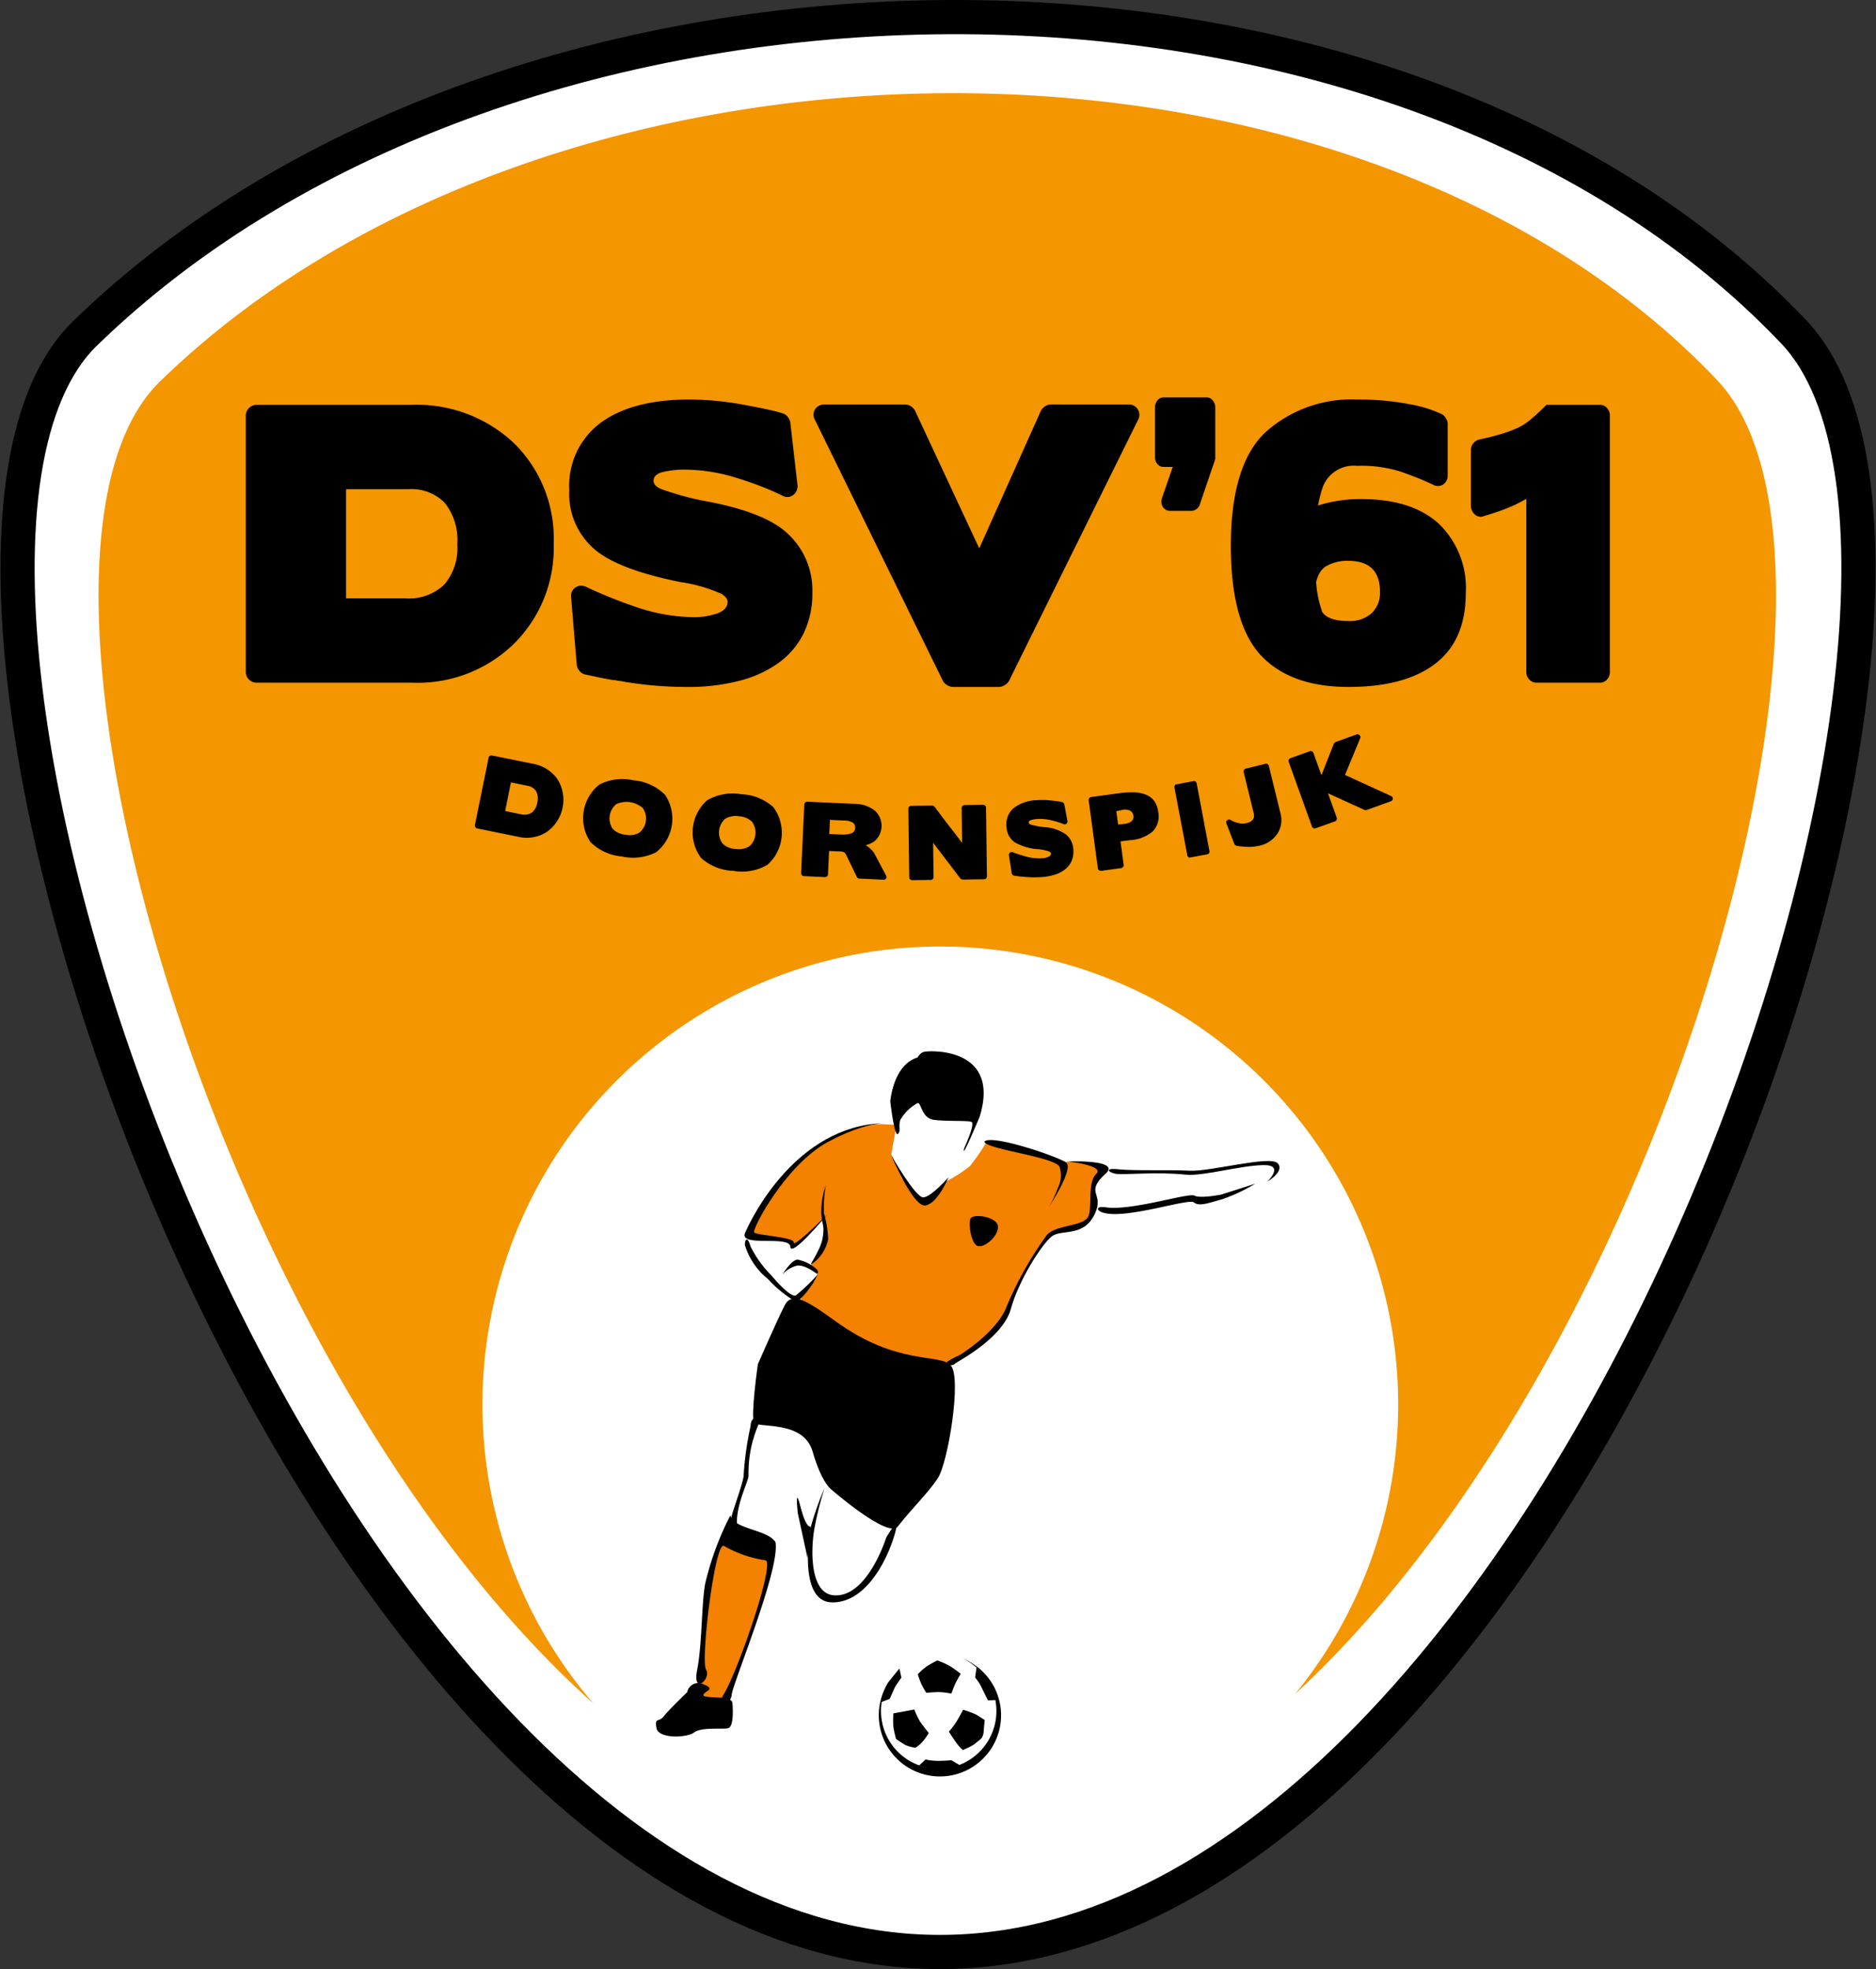
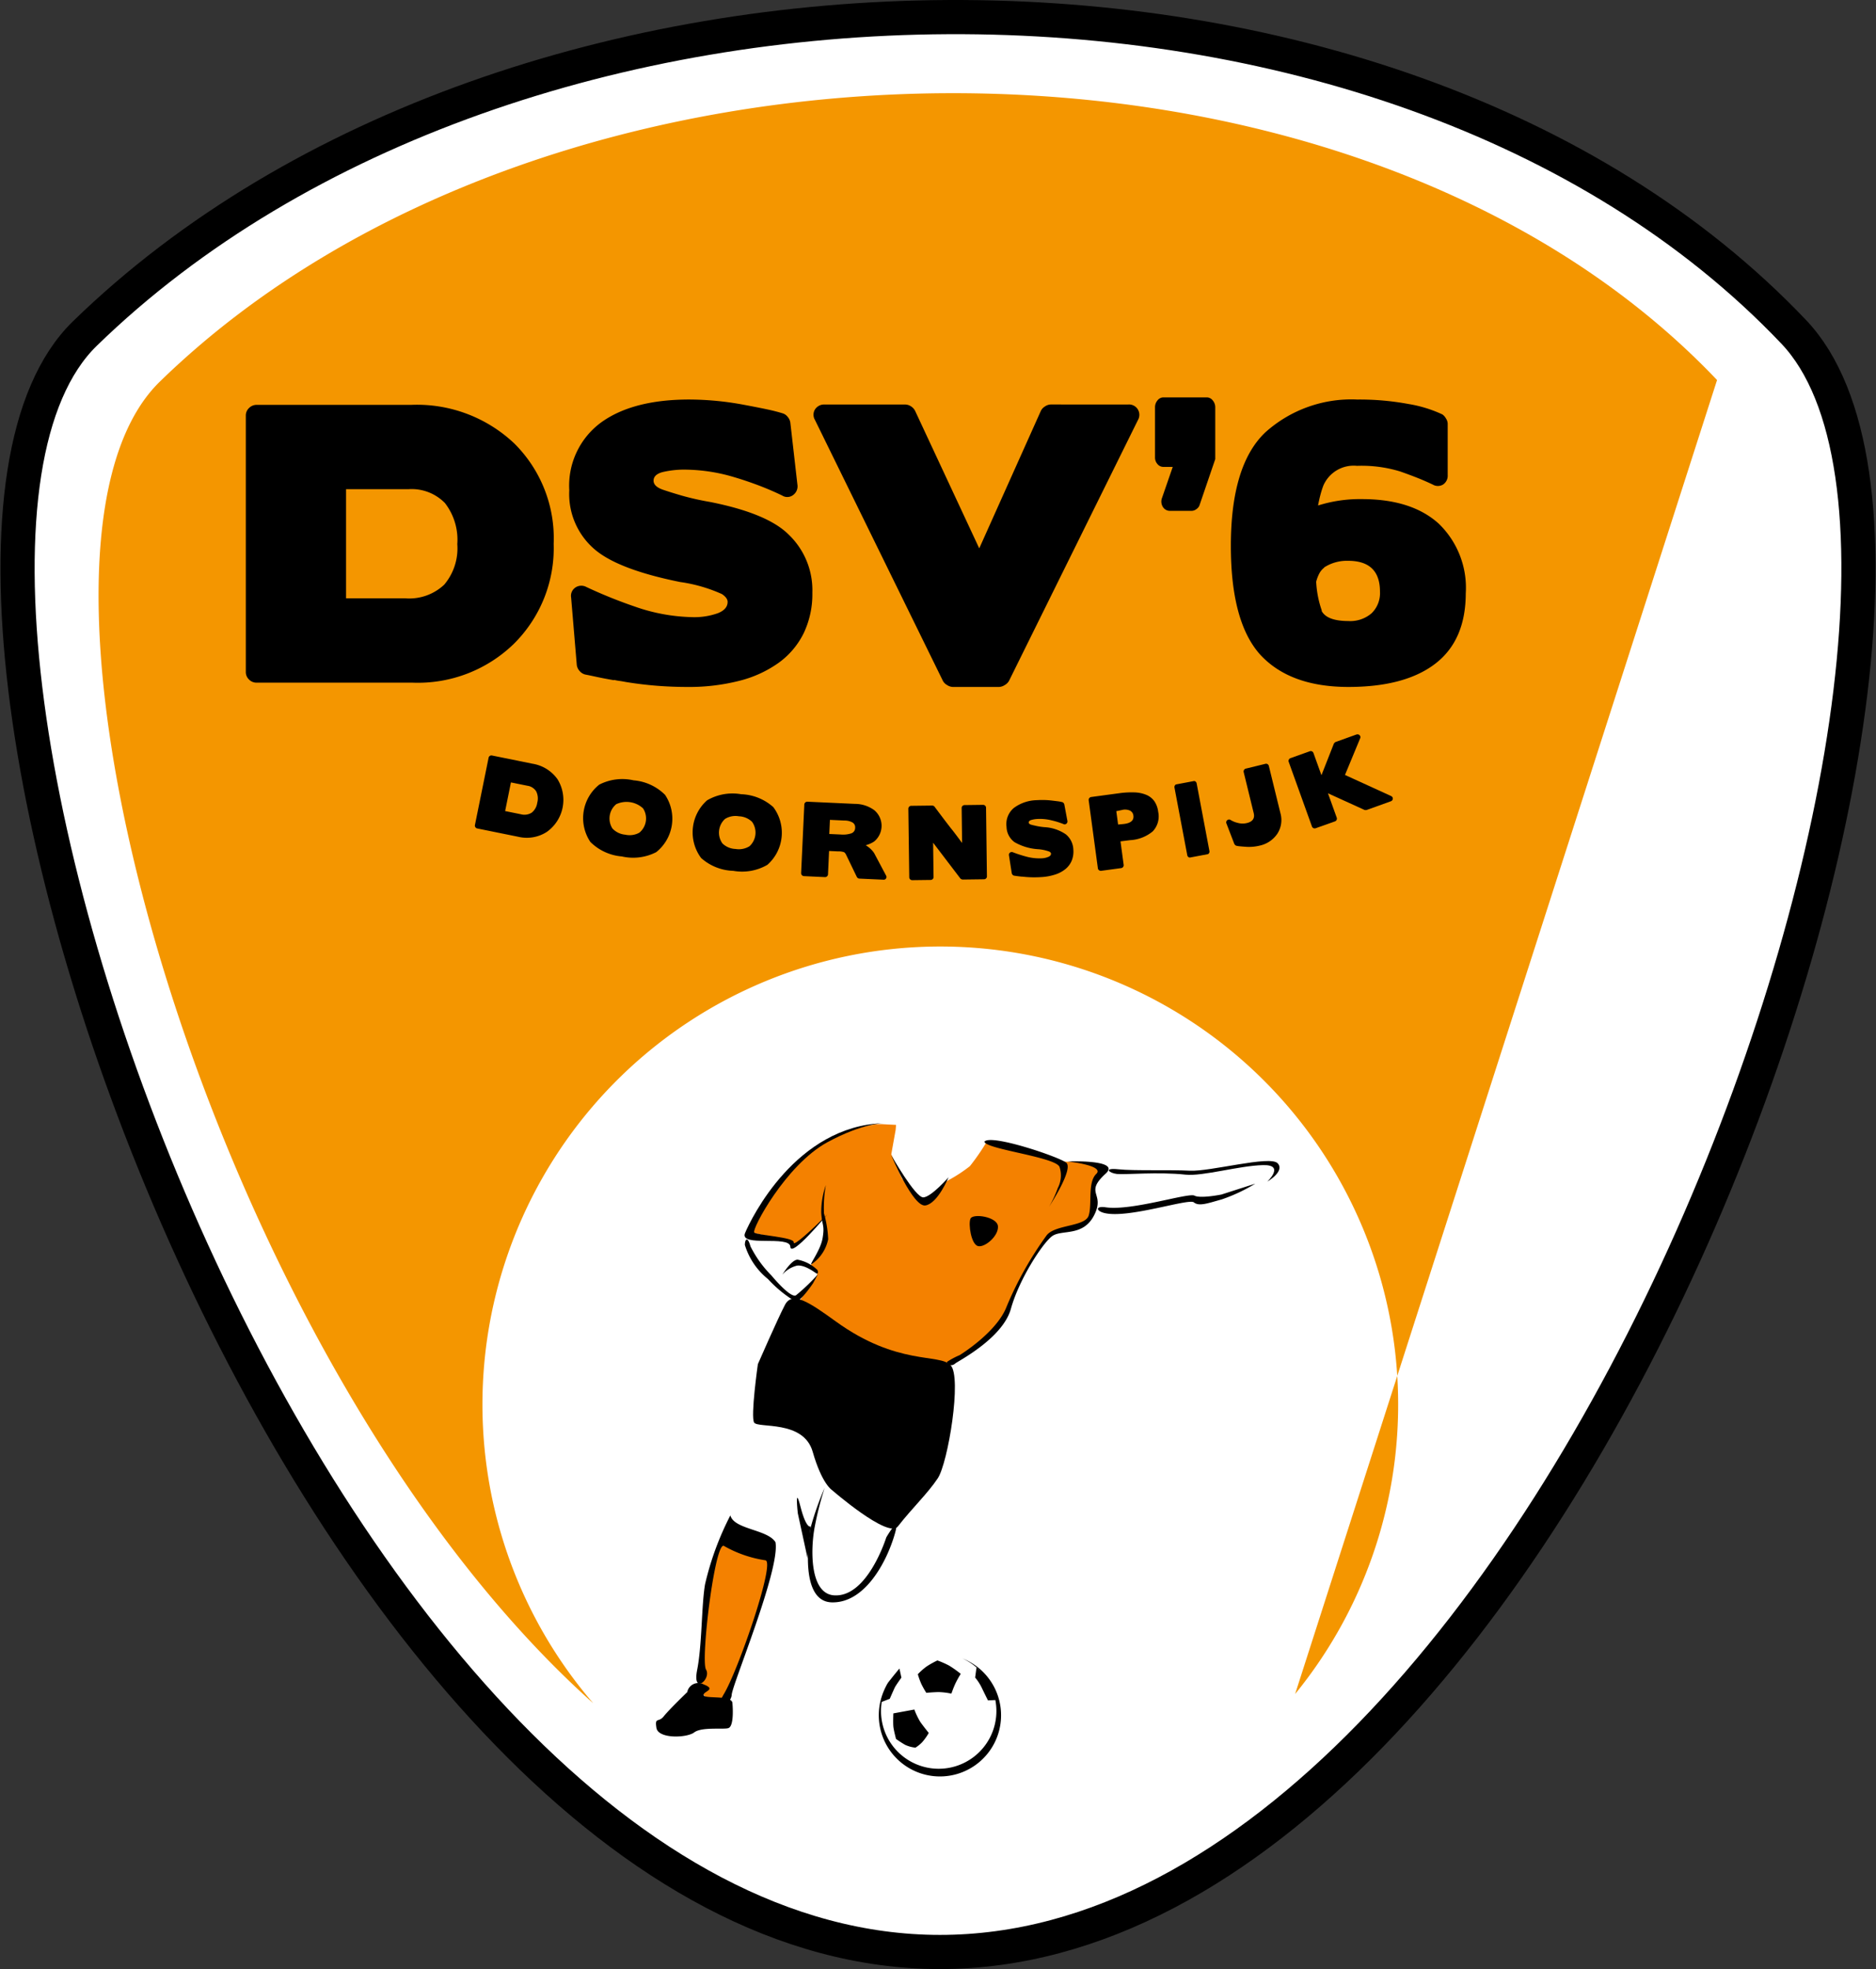
<svg xmlns="http://www.w3.org/2000/svg" width="189.996" height="199.351" viewBox="0 0 189.996 199.351">
  <rect x="0" y="0" width="189.996" height="199.351" fill="#333333" stroke="none" />
  <g id="Logo" transform="translate(-790.228 -80.551)">
    <g id="Group_35" data-name="Group 35" transform="translate(792.006 82.281)">
      <g id="Group_28" data-name="Group 28" transform="translate(0)">
        <path id="Path_57" data-name="Path 57" d="M38.98,89.424c-25.256,24.582,23.284,163.85,86.6,163.85S236.569,115.04,212.054,89.253C171.093,46.156,82.251,47.309,38.98,89.424Z" transform="translate(-32.166 -57.382)" fill="#fff" stroke="#000" stroke-width="3.459" />
-         <path id="Path_58" data-name="Path 58" d="M199.868,89.978c-37.323-39.269-118.278-38.22-157.707.158C24.129,107.689,47.385,189.4,86.053,223.947a46.371,46.371,0,1,1,71.083-.94C194.927,188.1,217.2,108.209,199.868,89.978Z" transform="translate(-27.748 -53.233)" fill="#f49600" />
+         <path id="Path_58" data-name="Path 58" d="M199.868,89.978c-37.323-39.269-118.278-38.22-157.707.158C24.129,107.689,47.385,189.4,86.053,223.947a46.371,46.371,0,1,1,71.083-.94Z" transform="translate(-27.748 -53.233)" fill="#f49600" />
        <g id="Group_25" data-name="Group 25" transform="translate(23.117 38.504)">
          <path id="Path_59" data-name="Path 59" d="M59.591,75.5a14.341,14.341,0,0,1,10.44,3.913,13.526,13.526,0,0,1,3.983,10.151,13.63,13.63,0,0,1-4.019,10.117,13.948,13.948,0,0,1-10.26,3.946H43.947a1.066,1.066,0,0,1-.789-.321,1.041,1.041,0,0,1-.323-.754V76.577a1.041,1.041,0,0,1,.323-.754,1.084,1.084,0,0,1,.789-.323ZM63,85.439a4.71,4.71,0,0,0-3.7-1.4H52.989V95.09h6.028a5.164,5.164,0,0,0,3.909-1.382A5.7,5.7,0,0,0,64.254,89.6,6.062,6.062,0,0,0,63,85.439Z" transform="translate(-42.835 -74.746)" />
          <path id="Path_60" data-name="Path 60" d="M81.689,98.913a8.113,8.113,0,0,1-2.513,2.977,11.783,11.783,0,0,1-3.98,1.831,20.553,20.553,0,0,1-5.293.628q-1.576,0-3.14-.126t-3.1-.379c-.238-.046-.449-.082-.626-.106a5.026,5.026,0,0,1-.557-.106v.035q-1.04-.179-1.777-.34t-1.129-.234a1.079,1.079,0,0,1-.574-.358,1.115,1.115,0,0,1-.288-.611l-.572-6.817a1.015,1.015,0,0,1,.429-1.023,1.067,1.067,0,0,1,1.114-.054A48.628,48.628,0,0,0,64.556,96.2,18.7,18.7,0,0,0,70.4,97.282a7.083,7.083,0,0,0,2.6-.4c.661-.262.988-.644.988-1.146q0-.4-.574-.789a15.544,15.544,0,0,0-4.234-1.222q-6.208-1.251-8.611-3.265a7.362,7.362,0,0,1-2.617-6.026,7.935,7.935,0,0,1,3.211-6.854q3.208-2.33,8.951-2.331a30.615,30.615,0,0,1,5.345.5c.91.169,1.7.323,2.386.466s1.248.288,1.705.429a1.01,1.01,0,0,1,.52.362,1.141,1.141,0,0,1,.269.572l.717,6.279a1.09,1.09,0,0,1-.431,1.06.968.968,0,0,1-1.112.052q-1.112-.54-2.331-1.005c-.813-.308-1.664-.6-2.548-.86a17.752,17.752,0,0,0-4.771-.754,9.473,9.473,0,0,0-2.494.254c-.585.167-.88.453-.88.86,0,.384.3.68.9.9q.826.286,2.011.628a27.562,27.562,0,0,0,2.8.626q5.811,1.151,7.965,3.3a7.784,7.784,0,0,1,2.405,5.883A9.156,9.156,0,0,1,81.689,98.913Z" transform="translate(-25.192 -75.035)" />
          <path id="Path_61" data-name="Path 61" d="M101.219,75.484a1.049,1.049,0,0,1,1.005,1.577L89.165,103.468a1.164,1.164,0,0,1-.448.431,1.115,1.115,0,0,1-.555.18h-4.7a1.158,1.158,0,0,1-.576-.2,1.049,1.049,0,0,1-.429-.449L69.506,77.027a1.018,1.018,0,0,1,.035-1.077,1.1,1.1,0,0,1,.969-.466h8.145a1.1,1.1,0,0,1,.574.178,1.176,1.176,0,0,1,.431.468l6.494,13.919,6.24-13.919a1.051,1.051,0,0,1,.416-.449,1.088,1.088,0,0,1,.591-.2Z" transform="translate(-11.874 -74.765)" />
          <path id="Path_62" data-name="Path 62" d="M91.432,81.4l-1.58,4.628a.785.785,0,0,1-.321.429.829.829,0,0,1-.47.18H86.873a.828.828,0,0,1-.754-.412,1.029,1.029,0,0,1-.071-.914l1.079-3.122H86.19a.784.784,0,0,1-.609-.286,1,1,0,0,1-.249-.683V76.157a1.057,1.057,0,0,1,.249-.7.767.767,0,0,1,.609-.308h4.379a.764.764,0,0,1,.609.308,1.072,1.072,0,0,1,.254.7Z" transform="translate(6.75 -75.152)" />
          <path id="Path_63" data-name="Path 63" d="M109.6,101.981q-3.068,2.366-8.808,2.368-5.918,0-8.934-3.265-2.977-3.3-2.979-11.014,0-8.216,3.517-11.519a13.034,13.034,0,0,1,9.293-3.3,27.06,27.06,0,0,1,5.166.449,13.093,13.093,0,0,1,3.445,1.057,1.188,1.188,0,0,1,.358.4,1.033,1.033,0,0,1,.182.537v5.2a1.071,1.071,0,0,1-.451.951,1.008,1.008,0,0,1-1.055.017c-.553-.262-1.1-.5-1.653-.717s-1.1-.418-1.649-.611a13.322,13.322,0,0,0-4.379-.572,3.341,3.341,0,0,0-3.408,2.006,9.568,9.568,0,0,0-.3.953q-.127.481-.234,1.057a14.03,14.03,0,0,1,4.448-.646q5.022,0,7.766,2.477a9.019,9.019,0,0,1,2.745,7.068Q112.662,99.614,109.6,101.981ZM97.863,92.814a3.82,3.82,0,0,0-.342.88,10.324,10.324,0,0,0,.576,2.94h-.035q.536,1.04,2.726,1.042a3.3,3.3,0,0,0,2.349-.791,2.842,2.842,0,0,0,.845-2.186q0-3.123-3.231-3.122a4.241,4.241,0,0,0-2.44.683h.037A1.83,1.83,0,0,0,97.863,92.814Z" transform="translate(10.883 -75.035)" />
-           <path id="Path_64" data-name="Path 64" d="M106.707,103.627a.93.93,0,0,1-.7-.321,1.067,1.067,0,0,1-.306-.754V85.01a14.176,14.176,0,0,1-2.063,1c-.683.264-1.428.514-2.243.754a.846.846,0,0,1-.9-.163,1.147,1.147,0,0,1-.4-.914V80.059a.993.993,0,0,1,.256-.683,1.068,1.068,0,0,1,.57-.36q1.333-.286,2.316-.592a13.225,13.225,0,0,0,1.668-.626,6.15,6.15,0,0,0,1.311-.882q.7-.588,1.523-1.417h5.417a.931.931,0,0,1,.719.323,1.109,1.109,0,0,1,.288.754v25.975a1.109,1.109,0,0,1-.288.754.915.915,0,0,1-.719.321Z" transform="translate(23.984 -74.746)" />
        </g>
        <path id="Path_65" data-name="Path 65" d="M66.337,119.879l.817-1.484,1.19-1.859.817-1.261,1.114-1.116,1.19-1.263.964-.966,1.933-1.335,2-.817,1.04-.3,1.785-.371h.592l1.489.076-.041.509-.442,2.468,1.077,2.444,1.038,1.337.817.67.67.074.891-.6,1.179-1.239a15.091,15.091,0,0,0,2.29-1.484,22.883,22.883,0,0,0,1.653-2.383l1.861.28,3.714.966,1.116.3.9.373,1.512.039,1.378.256,1.114.223-.147.743-.67,1.04.147,1.71-.444,1.56-.817.966-1.19.221-1.484.3-.893.672-.817,1.185-.745,1.261-1.928,3.566-.522,1.263-1.411,2.08-.741.67-1.073,1-1.068.776-.609.23-.594.37-.373.893s-13.3-4.013-13.369-5.2-1.783-1.634-1.783-1.634l.37-.594L72.9,125.1l.358-.67.048-.429-.763-.555.631-.594.594-1.411.444-1.56L74,118.625l-.475.44-1.218,1.185-.78.678-.641.44-.644-.509-1.753-.384-1.413-.3Z" transform="translate(7.703 2.971)" fill="#f48100" />
        <path id="Path_66" data-name="Path 66" d="M66.452,128.615l-.743,1.562-.743,2.747-.3,3.491-.371,5.273-.223,2.006,1.114,1.335,1.189-.222,1.559-3.267,1.561-4.9.892-2.45.593-2.9-.074-1.261Z" transform="translate(5.064 25.731)" fill="#f48100" />
-         <path id="Path_67" data-name="Path 67" d="M73.989,112.63a4.581,4.581,0,0,1,1.716-1.675c.392-.186.373,1.528,1.692,1.694s3.372.041,3.785.206-.724,2.628-.724,2.628-.518,1.755,1.551-3.144c2.193-7.131-5.168-6.719-5.642-6.576s-.555.531-.7.583c-2.442.8-2.708,4.442-2.708,4.442s.412,3.577.763,3.287S73.742,113.269,73.989,112.63Z" transform="translate(15.428 -0.999)" />
        <path id="Path_68" data-name="Path 68" d="M80.235,109.061c-8.879.284-13.417,9.646-14.036,11.124s4.535.191,4.583,1.387,3.725-3.248,3.725-3.248l-1.135,1.1s-2.323,2.24-2.247,1.71-3.72-.715-4-1,3.161-6.825,7.417-9.142C78.108,109.057,80.235,109.061,80.235,109.061Z" transform="translate(7.482 2.916)" />
        <path id="Path_69" data-name="Path 69" d="M66.162,115.051c0-.6.282-.906.563.13a11.285,11.285,0,0,0,2.119,2.949s1.924,2.338,2.492,2.017a19.261,19.261,0,0,0,2.227-2.132l-.492.906s-1.322,1.963-1.794,1.855A12.764,12.764,0,0,1,68.5,118.5,7.06,7.06,0,0,1,66.162,115.051Z" transform="translate(7.499 9.262)" />
        <path id="Path_70" data-name="Path 70" d="M67.914,116.956a2.893,2.893,0,0,1,1.473-.91c.791-.115,1.794.683,1.963.778s.227-.1.113-.34a3.911,3.911,0,0,0-2-1.042C68.839,115.428,67.914,116.956,67.914,116.956Z" transform="translate(9.543 10.36)" />
        <path id="Path_71" data-name="Path 71" d="M70.745,111.957a8.146,8.146,0,0,0-.464,2.791c.071,1.339.368,1.211.134,2.589s-1.7,3.124-.934,2.494a4.016,4.016,0,0,0,1.5-2.392,10.828,10.828,0,0,0-.423-2.613A12.9,12.9,0,0,1,70.745,111.957Z" transform="translate(11.115 6.295)" />
        <path id="Path_72" data-name="Path 72" d="M75.616,131.144c-.05.124.334.6.845.154.225-.2,4.784-2.524,5.616-5.519s3.19-6.611,4.156-7.343,3.157.1,4.288-2.158-1.068-2.16,1.159-4.191c1.6-1.45-3.853-1.229-3.853-1.229s3.79.4,2.895,1.263-.4,3.09-.767,4.221-3.389.893-4.256,1.993a35.653,35.653,0,0,0-4.052,7.213c-1,2.624-4.756,4.916-4.756,4.916A7.946,7.946,0,0,0,75.616,131.144Z" transform="translate(18.525 4.999)" />
        <path id="Path_73" data-name="Path 73" d="M77.359,110.017c.628-.8,7.452,1.5,8.271,2.115s-1.723,4.47-1.723,4.47a10.931,10.931,0,0,0,.88-1.887,2.739,2.739,0,0,0,.186-2.117C84.685,111.581,77.478,110.784,77.359,110.017Z" transform="translate(20.563 3.837)" />
        <path id="Path_74" data-name="Path 74" d="M84.138,111.667c-1.558-.165-.94.388-.139.475s4.195-.23,6.936.067c1.742.189,5.454-.912,7.868-.964,2.243-.048.42,1.673.42,1.673s1.814-1.053,1.044-1.863-6.832.862-8.892.756S85.7,111.836,84.138,111.667Z" transform="translate(27.349 4.982)" />
        <path id="Path_75" data-name="Path 75" d="M83.449,114.283c-1.044-.152-.99.357-.163.57,2.377.62,8.559-1.5,9.09-1.07s1.413.091,2.825-.3a17.2,17.2,0,0,0,3.4-1.595l-3.424,1.1s-2.123.433-2.739.113S86.073,114.671,83.449,114.283Z" transform="translate(26.755 6.216)" />
        <path id="Path_76" data-name="Path 76" d="M86.548,124c-1.161-1.207-5.378.087-11.625-4.427-2.667-1.924-4.4-3.107-5.148-1.681s-2.745,6.006-2.745,6.006-.754,5.3-.379,5.911,5-.3,5.93,2.953,1.946,3.876,1.946,3.876,5.69,4.949,6.672,3.7c1.519-1.944,3.01-3.322,4.05-4.882S87.714,125.205,86.548,124Z" transform="translate(7.947 12.481)" />
        <path id="Path_77" data-name="Path 77" d="M77.045,131.117s1.655-2.836.758,0-3.075,6.669-6.29,6.574-2.36-6.331-2.128-7.569a29.922,29.922,0,0,1,1.417-4.017,32.731,32.731,0,0,0-1,3.922c-.427,2.219-.537,6.78,1.95,6.953C75.147,137.221,77.045,131.117,77.045,131.117Z" transform="translate(10.936 22.803)" />
        <path id="Path_78" data-name="Path 78" d="M68.684,128.123s-.329-3,.271-.665,1.031,2.006,1.031,2.006l-.308,3.246Z" transform="translate(10.336 23.344)" />
        <path id="Path_79" data-name="Path 79" d="M67.341,127.388c.362,1.432,3.772,1.411,4.568,2.717.5,2.734-4.388,14.446-4.433,15.449s-2.221,2.342-.756-.139,5.218-13.378,4.162-13.48a12.065,12.065,0,0,1-4.178-1.445c-.91-.626-2.4,11.555-1.829,12.511s-1.408,2.633-.9.048.431-6.507.8-8.678A29.868,29.868,0,0,1,67.341,127.388Z" transform="translate(4.851 24.3)" />
        <path id="Path_80" data-name="Path 80" d="M65.173,136.135s-1.846,1.775-2.377,2.448-.923.037-.745,1.17,3.083,1.029,3.831.459,2.908-.282,3.439-.427.5-1.723.427-2.552-2.767-.388-2.908-.776,1.385-.568,0-1.1A1.136,1.136,0,0,0,65.173,136.135Z" transform="translate(2.651 33.448)" />
-         <path id="Path_81" data-name="Path 81" d="M66.784,128.648a32.427,32.427,0,0,1,.706-5c0-1.133,1.244-1.062.709.076a12.292,12.292,0,0,0-.919,4.927c.015.6-1.255,2.895-1.172,4.893.035.854-.711.355-.568-.635C65.607,132.44,66.784,129.287,66.784,128.648Z" transform="translate(6.752 18.981)" />
        <g id="Group_26" data-name="Group 26" transform="translate(87.217 166.168)">
          <path id="Path_82" data-name="Path 82" d="M80.885,134.071a5.843,5.843,0,1,1-7.261,2.1,6.191,6.191,0,1,0,7.261-2.1Z" transform="translate(-72.418 -134.071)" />
          <path id="Path_83" data-name="Path 83" d="M73.2,136.066a7.506,7.506,0,0,0-.693,1.9l.925-.362s.4-.917.511-1.146.667-.995.667-.995l-.2-.921S73.588,135.516,73.2,136.066Z" transform="translate(-72.313 -133.516)" />
          <path id="Path_84" data-name="Path 84" d="M73.116,138.228c-.045-.373-.006-1.376-.006-1.376l2.128-.392a7.154,7.154,0,0,0,.6,1.252c.286.41.858,1.12.858,1.12a5.814,5.814,0,0,1-.667.94,3.742,3.742,0,0,1-.678.548,3.26,3.26,0,0,1-1.042-.282,10.449,10.449,0,0,1-.927-.6S73.159,138.6,73.116,138.228Z" transform="translate(-71.63 -131.284)" />
          <path id="Path_85" data-name="Path 85" d="M77.414,134.689a8.835,8.835,0,0,0-1.187-.522,9.345,9.345,0,0,0-1.068.594,6.291,6.291,0,0,0-.912.8,7.13,7.13,0,0,0,.358.992,8.872,8.872,0,0,0,.5.891s.713-.065,1.255-.074a7.147,7.147,0,0,1,1.285.158s.178-.529.4-1.014a9.5,9.5,0,0,1,.548-.988A10.436,10.436,0,0,0,77.414,134.689Z" transform="translate(-70.286 -133.959)" />
-           <path id="Path_86" data-name="Path 86" d="M78.442,136.95a10.952,10.952,0,0,0-1.3-.479s-.351.665-.657,1.174a8.242,8.242,0,0,1-.789,1.042s.442.7.778,1.157a3.952,3.952,0,0,0,.639.7,7.671,7.671,0,0,0,1.038-.5,9.782,9.782,0,0,0,.865-.7,1.47,1.47,0,0,0,.21-.7c.03-.444.1-1.131.1-1.131S78.713,137.106,78.442,136.95Z" transform="translate(-68.593 -131.271)" />
-           <path id="Path_87" data-name="Path 87" d="M74.306,139.406l.646-.613a5.793,5.793,0,0,0,1.285.141,12.568,12.568,0,0,0,1.328-.069l1.081.637-2.126.587Z" transform="translate(-70.216 -128.561)" />
          <path id="Path_88" data-name="Path 88" d="M77.064,134.492l-.139,1.029a4.927,4.927,0,0,1,.654,1c.267.557.644,1.311.644,1.311l.862-.041-.663-1.816-.563-.752Z" transform="translate(-67.16 -133.58)" />
        </g>
        <path id="Path_89" data-name="Path 89" d="M73,110.556s2.451,4.323,3.257,4.279,2.55-2.035,2.55-2.035-1.088,2.659-2.344,2.851S73,110.556,73,110.556Z" transform="translate(15.48 4.66)" />
        <path id="Path_90" data-name="Path 90" d="M76.749,113.665c-.238.559.076,2.63.774,2.782s2.084-1.034,2.009-2.009S76.988,113.111,76.749,113.665Z" transform="translate(19.76 7.982)" />
        <g id="Group_27" data-name="Group 27" transform="translate(46.311 72.608)">
          <path id="Path_91" data-name="Path 91" d="M59.387,92.72A3.851,3.851,0,0,1,61.92,94.3a3.976,3.976,0,0,1-1.09,5.322,3.741,3.741,0,0,1-2.9.492l-4.145-.841a.283.283,0,0,1-.191-.13.27.27,0,0,1-.045-.212l1.385-6.821a.28.28,0,0,1,.123-.182.294.294,0,0,1,.225-.041Zm.364,2.791a1.262,1.262,0,0,0-.895-.563l-1.66-.336-.587,2.9,1.582.321a1.388,1.388,0,0,0,1.1-.154,1.536,1.536,0,0,0,.57-1.01A1.617,1.617,0,0,0,59.751,95.511Z" transform="translate(-53.539 -89.737)" />
          <path id="Path_92" data-name="Path 92" d="M66.013,100.372a5.124,5.124,0,0,1-3.482.433,5.113,5.113,0,0,1-3.187-1.469,4.337,4.337,0,0,1,.9-5.8,5.123,5.123,0,0,1,3.482-.436,5.092,5.092,0,0,1,3.187,1.473,4.331,4.331,0,0,1-.9,5.8Zm-1.33-4.433a2.469,2.469,0,0,0-2.721-.422,1.878,1.878,0,0,0-.381,2.459,2.012,2.012,0,0,0,1.294.626,2.034,2.034,0,0,0,1.428-.2,1.865,1.865,0,0,0,.381-2.459Z" transform="translate(-47.644 -88.436)" />
          <path id="Path_93" data-name="Path 93" d="M71.3,100.863a5.1,5.1,0,0,1-3.454.611,5.118,5.118,0,0,1-3.259-1.3,4.336,4.336,0,0,1,.6-5.837,5.115,5.115,0,0,1,3.454-.62A5.131,5.131,0,0,1,71.9,95.026a4.332,4.332,0,0,1-.6,5.837ZM69.74,96.506a2.02,2.02,0,0,0-1.33-.555A1.987,1.987,0,0,0,67,96.224a1.879,1.879,0,0,0-.254,2.477,2,2,0,0,0,1.324.557,2.033,2.033,0,0,0,1.415-.275,1.869,1.869,0,0,0,.256-2.477Z" transform="translate(-41.668 -87.647)" />
          <path id="Path_94" data-name="Path 94" d="M71.62,99.027l-.108,2.37a.3.3,0,0,1-.312.275l-2.132-.1a.283.283,0,0,1-.2-.1.289.289,0,0,1-.078-.206l.323-6.951a.269.269,0,0,1,.1-.2.266.266,0,0,1,.206-.078l4.819.221a3.324,3.324,0,0,1,1.963.639,2.061,2.061,0,0,1,0,3.157,2.522,2.522,0,0,1-.39.219,3.408,3.408,0,0,1-.483.173,2.67,2.67,0,0,1,.507.381,2.547,2.547,0,0,1,.342.4l1.211,2.279a.278.278,0,0,1-.269.429l-2.44-.111a.269.269,0,0,1-.145-.056.326.326,0,0,1-.106-.119L73.3,99.317l.011.017c-.026-.03-.05-.065-.078-.1a.4.4,0,0,0-.089-.082,1.592,1.592,0,0,0-.592-.084Zm.087-3.151-.065,1.43,1.153.052a2.7,2.7,0,0,0,1.073-.115.579.579,0,0,0,.392-.566A.555.555,0,0,0,74,96.145a1.606,1.606,0,0,0-.8-.2Z" transform="translate(-35.743 -87.21)" />
          <path id="Path_95" data-name="Path 95" d="M78.686,97.3l.559.75L79.2,94.508a.281.281,0,0,1,.082-.206.3.3,0,0,1,.21-.089l1.876-.024a.289.289,0,0,1,.212.087.266.266,0,0,1,.089.2l.089,6.96a.272.272,0,0,1-.084.2.283.283,0,0,1-.21.089l-2.154.028a.307.307,0,0,1-.126-.032.319.319,0,0,1-.117-.08l-2.758-3.618.045,3.48a.275.275,0,0,1-.084.2.288.288,0,0,1-.21.089l-1.874.024a.3.3,0,0,1-.293-.284L73.8,94.576a.291.291,0,0,1,.085-.2.279.279,0,0,1,.2-.089l2.134-.026a.358.358,0,0,1,.139.037.194.194,0,0,1,.1.085q.429.572.834,1.109c.271.357.546.719.828,1.081C78.317,96.81,78.5,97.054,78.686,97.3Z" transform="translate(-29.895 -87.043)" />
          <path id="Path_96" data-name="Path 96" d="M85.011,100.084a2.179,2.179,0,0,1-.613.845,3.157,3.157,0,0,1-1.029.566,5.5,5.5,0,0,1-1.4.269c-.282.02-.563.028-.843.026s-.557-.017-.834-.041c-.067-.006-.121-.013-.169-.015s-.1-.011-.152-.02v.011c-.186-.02-.347-.039-.481-.056s-.234-.035-.306-.043a.284.284,0,0,1-.16-.085.3.3,0,0,1-.091-.156l-.284-1.811a.276.276,0,0,1,.1-.282.291.291,0,0,1,.3-.037,13.42,13.42,0,0,0,1.343.436,5.054,5.054,0,0,0,1.582.175,1.925,1.925,0,0,0,.687-.156c.173-.085.254-.193.245-.325-.007-.072-.061-.139-.171-.2a4.148,4.148,0,0,0-1.155-.243,5.474,5.474,0,0,1-2.364-.709,1.98,1.98,0,0,1-.815-1.56,2.132,2.132,0,0,1,.726-1.894,4.025,4.025,0,0,1,2.349-.8,8.31,8.31,0,0,1,1.439.03c.245.028.459.056.646.078s.338.054.464.085a.264.264,0,0,1,.147.087.327.327,0,0,1,.082.147l.312,1.664a.288.288,0,0,1-.1.29.257.257,0,0,1-.3.037c-.2-.08-.42-.156-.641-.225s-.455-.126-.7-.182a4.809,4.809,0,0,0-1.291-.106,2.617,2.617,0,0,0-.663.113c-.154.056-.225.141-.217.249s.093.176.258.221c.147.041.332.082.55.13a6.694,6.694,0,0,0,.756.113,4.228,4.228,0,0,1,2.193.73,2.085,2.085,0,0,1,.756,1.525A2.471,2.471,0,0,1,85.011,100.084Z" transform="translate(-24.552 -87.307)" />
          <path id="Path_97" data-name="Path 97" d="M85.455,98.568l.321,2.381a.281.281,0,0,1-.059.212.3.3,0,0,1-.2.115l-2.019.273a.292.292,0,0,1-.217-.061.262.262,0,0,1-.117-.186l-.932-6.9a.286.286,0,0,1,.061-.212.293.293,0,0,1,.189-.113l2.813-.379a8.914,8.914,0,0,1,1.608-.087,3.363,3.363,0,0,1,1.2.262,1.915,1.915,0,0,1,.791.644,2.413,2.413,0,0,1,.379,1.062,2.2,2.2,0,0,1-.548,1.972,3.884,3.884,0,0,1-2.286.893Zm-.425-3.057.182,1.352.492-.046q1.157-.107,1.057-.852a.634.634,0,0,0-.36-.518,1.238,1.238,0,0,0-.821-.05Z" transform="translate(-20.063 -87.725)" />
          <path id="Path_98" data-name="Path 98" d="M87.838,100.817a.222.222,0,0,1-.191-.052.3.3,0,0,1-.108-.184l-1.294-6.838a.3.3,0,0,1,.035-.21.216.216,0,0,1,.158-.119l1.755-.331a.22.22,0,0,1,.191.052.3.3,0,0,1,.108.186l1.291,6.836a.284.284,0,0,1-.033.21.216.216,0,0,1-.158.119Z" transform="translate(-15.386 -88.342)" />
          <path id="Path_99" data-name="Path 99" d="M92.64,92.277a.265.265,0,0,1,.212.035.306.306,0,0,1,.13.186l1.176,4.8a2.543,2.543,0,0,1-.325,2.069,2.89,2.89,0,0,1-1.816,1.2,4.506,4.506,0,0,1-1.406.108c-.251-.017-.451-.035-.6-.05a2.157,2.157,0,0,1-.334-.056.294.294,0,0,1-.113-.076.518.518,0,0,1-.08-.1l-.793-2.063a.257.257,0,0,1-.017-.2.265.265,0,0,1,.1-.152.317.317,0,0,1,.16-.063.291.291,0,0,1,.186.058,2.414,2.414,0,0,0,.7.282,1.83,1.83,0,0,0,.943.017c.587-.143.813-.485.68-1.021l-1.01-4.128a.287.287,0,0,1,.033-.223.284.284,0,0,1,.175-.134Z" transform="translate(-12.564 -89.286)" />
          <path id="Path_100" data-name="Path 100" d="M94.315,100.407a.293.293,0,0,1-.368-.173l-2.357-6.55a.281.281,0,0,1,.013-.221.292.292,0,0,1,.16-.15l1.963-.7a.271.271,0,0,1,.221.011.276.276,0,0,1,.149.162l.81,2.253,1.259-3.2a.566.566,0,0,1,.078-.093.363.363,0,0,1,.1-.072l2.1-.756a.344.344,0,0,1,.18-.011.26.26,0,0,1,.147.08.34.34,0,0,1,.08.145.265.265,0,0,1-.024.171l-1.536,3.709,4.659,2.128a.327.327,0,0,1,.145.121.3.3,0,0,1,.043.158.335.335,0,0,1-.059.154.341.341,0,0,1-.15.106l-2.433.875a.411.411,0,0,1-.117.011.51.51,0,0,1-.111-.013l-3.7-1.684.888,2.47a.282.282,0,0,1-.013.221.285.285,0,0,1-.16.15Z" transform="translate(-9.163 -90.892)" />
        </g>
      </g>
    </g>
  </g>
</svg>